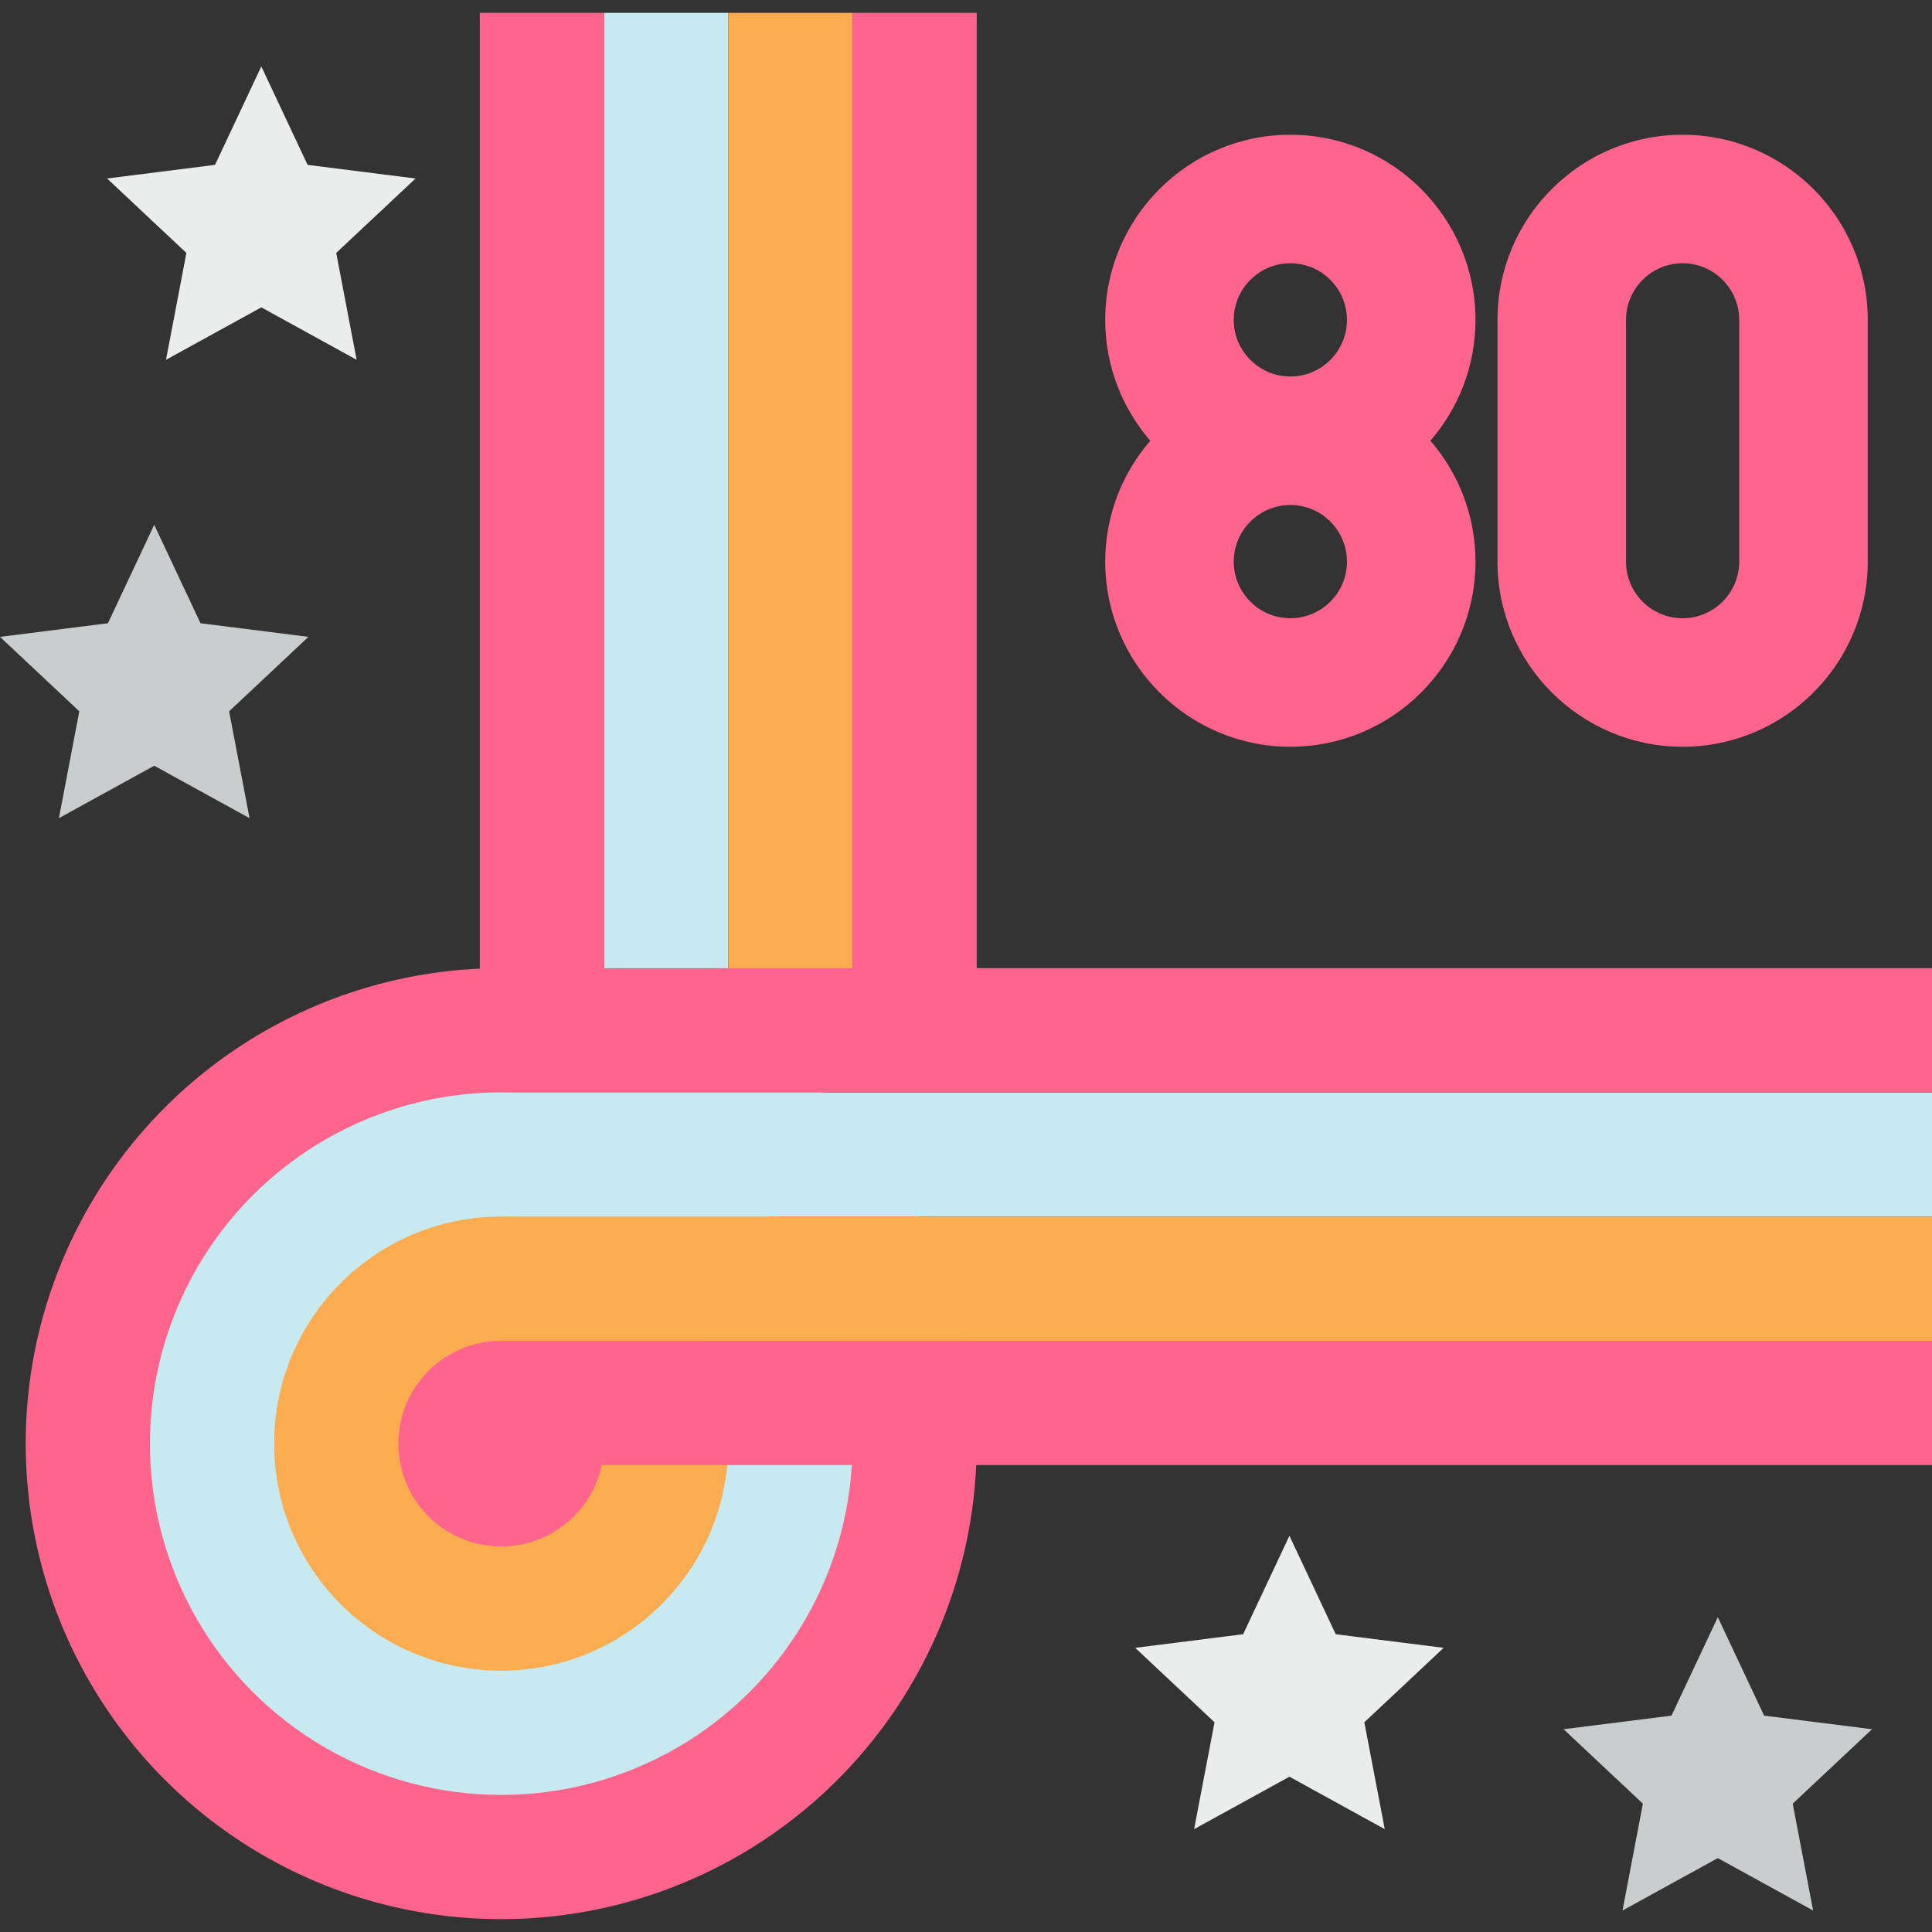
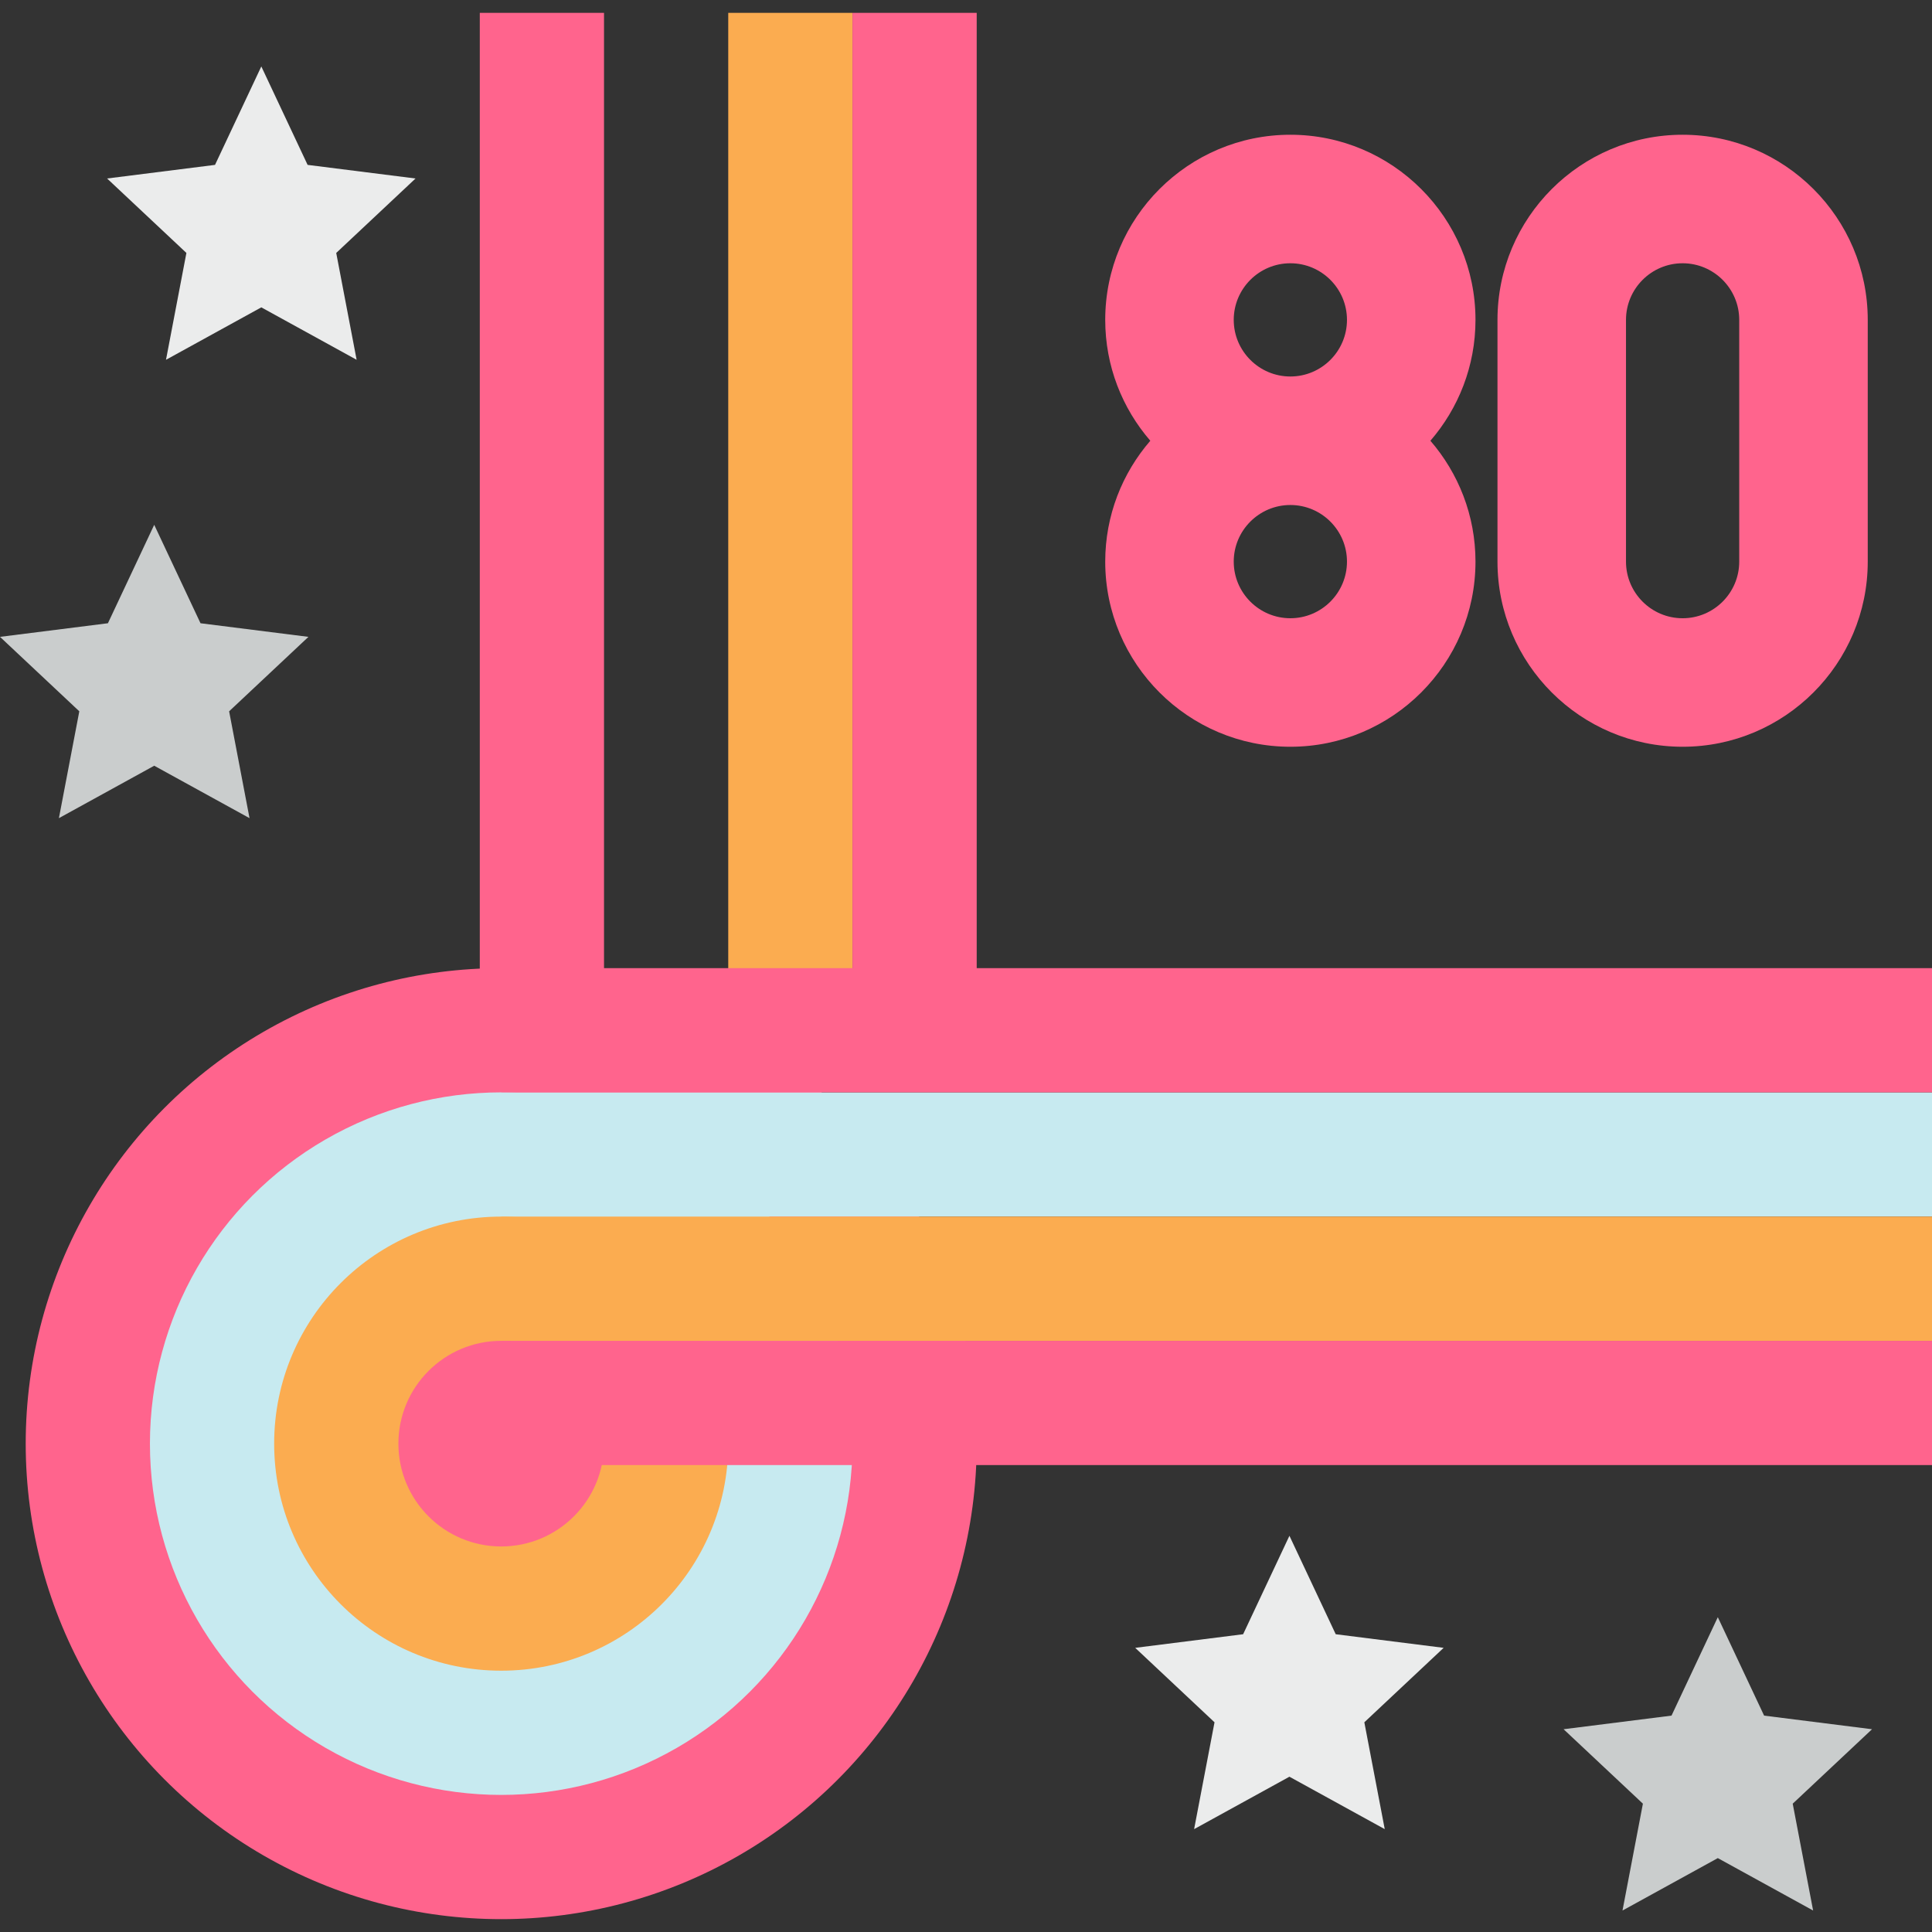
<svg xmlns="http://www.w3.org/2000/svg" version="1.1" id="Layer_1" viewBox="0 0 512 512" xml:space="preserve">
  <rect x="0" y="0" width="512" height="512" fill="#333333" stroke="none" />
  <g>
    <path style="fill:#FF648D;" d="M391.019,84.772c0-27.053-22.009-49.062-49.061-49.062c-27.053,0-49.062,22.009-49.062,49.062   c0,12.236,4.513,23.431,11.947,32.032c-7.435,8.602-11.947,19.797-11.947,32.033c0,27.052,22.009,49.061,49.062,49.061   c27.052,0,49.061-22.009,49.061-49.061c0-12.236-4.513-23.431-11.947-32.033C386.507,108.202,391.019,97.008,391.019,84.772z    M341.958,69.767c8.273,0,15.004,6.731,15.004,15.005c0,8.273-6.731,15.004-15.004,15.004c-8.274,0-15.005-6.731-15.005-15.004   C326.953,76.498,333.684,69.767,341.958,69.767z M341.958,163.84c-8.274,0-15.005-6.731-15.005-15.004   c0-8.274,6.731-15.005,15.005-15.005c8.273,0,15.004,6.731,15.004,15.005C356.962,157.11,350.231,163.84,341.958,163.84z" />
    <path style="fill:#FF648D;" d="M445.909,197.898c-27.052,0-49.061-22.009-49.061-49.061V84.772   c0-27.053,22.009-49.062,49.061-49.062c27.053,0,49.062,22.009,49.062,49.062v64.066   C494.971,175.89,472.962,197.898,445.909,197.898z M445.909,69.767c-8.273,0-15.004,6.731-15.004,15.005v64.066   c0,8.273,6.731,15.004,15.004,15.004c8.274,0,15.005-6.731,15.005-15.004V84.772C460.914,76.498,454.183,69.767,445.909,69.767z" />
  </g>
  <polygon style="fill:#EBECEC;" points="69.251,17.609 81.519,43.695 110.12,47.302 89.102,67.031 94.509,95.347 69.251,81.453   43.992,95.347 49.399,67.031 28.381,47.302 56.982,43.695 " />
  <polygon style="fill:#CACDCD;" points="40.869,139.081 53.138,165.167 81.738,168.774 60.72,188.503 66.127,216.819 40.869,202.926   15.611,216.819 21.018,188.503 0,168.774 28.6,165.167 " />
  <polygon style="fill:#EBECEC;" points="341.712,407.001 353.98,433.087 382.581,436.694 361.563,456.424 366.97,484.739   341.712,470.846 316.453,484.739 321.861,456.424 300.843,436.694 329.443,433.087 " />
  <polygon style="fill:#CACDCD;" points="455.237,428.571 467.506,454.657 496.106,458.264 475.088,477.993 480.496,506.309   455.237,492.416 429.979,506.309 435.386,477.993 414.368,458.264 442.969,454.657 " />
  <circle style="fill:#FF648D;" cx="132.825" cy="382.581" r="126.013" />
  <circle style="fill:#C7EAF0;" cx="132.825" cy="382.581" r="93.091" />
  <circle style="fill:#FBAC50;" cx="132.825" cy="382.581" r="60.169" />
  <circle style="fill:#FF648D;" cx="132.825" cy="382.581" r="27.246" />
-   <rect x="160.071" y="3.406" style="fill:#C7EAF0;" width="32.922" height="270.191" />
  <rect x="127.149" y="3.406" style="fill:#FF648D;" width="32.922" height="270.191" />
  <rect x="192.993" y="3.406" style="fill:#FBAC50;" width="32.922" height="270.191" />
  <rect x="225.916" y="3.406" style="fill:#FF648D;" width="32.922" height="270.191" />
  <rect x="132.825" y="289.49" style="fill:#C7EAF0;" width="379.175" height="32.922" />
  <rect x="132.825" y="256.568" style="fill:#FF648D;" width="379.175" height="32.922" />
  <rect x="132.825" y="322.412" style="fill:#FBAC50;" width="379.175" height="32.922" />
  <rect x="132.825" y="355.335" style="fill:#FF648D;" width="379.175" height="32.922" />
</svg>